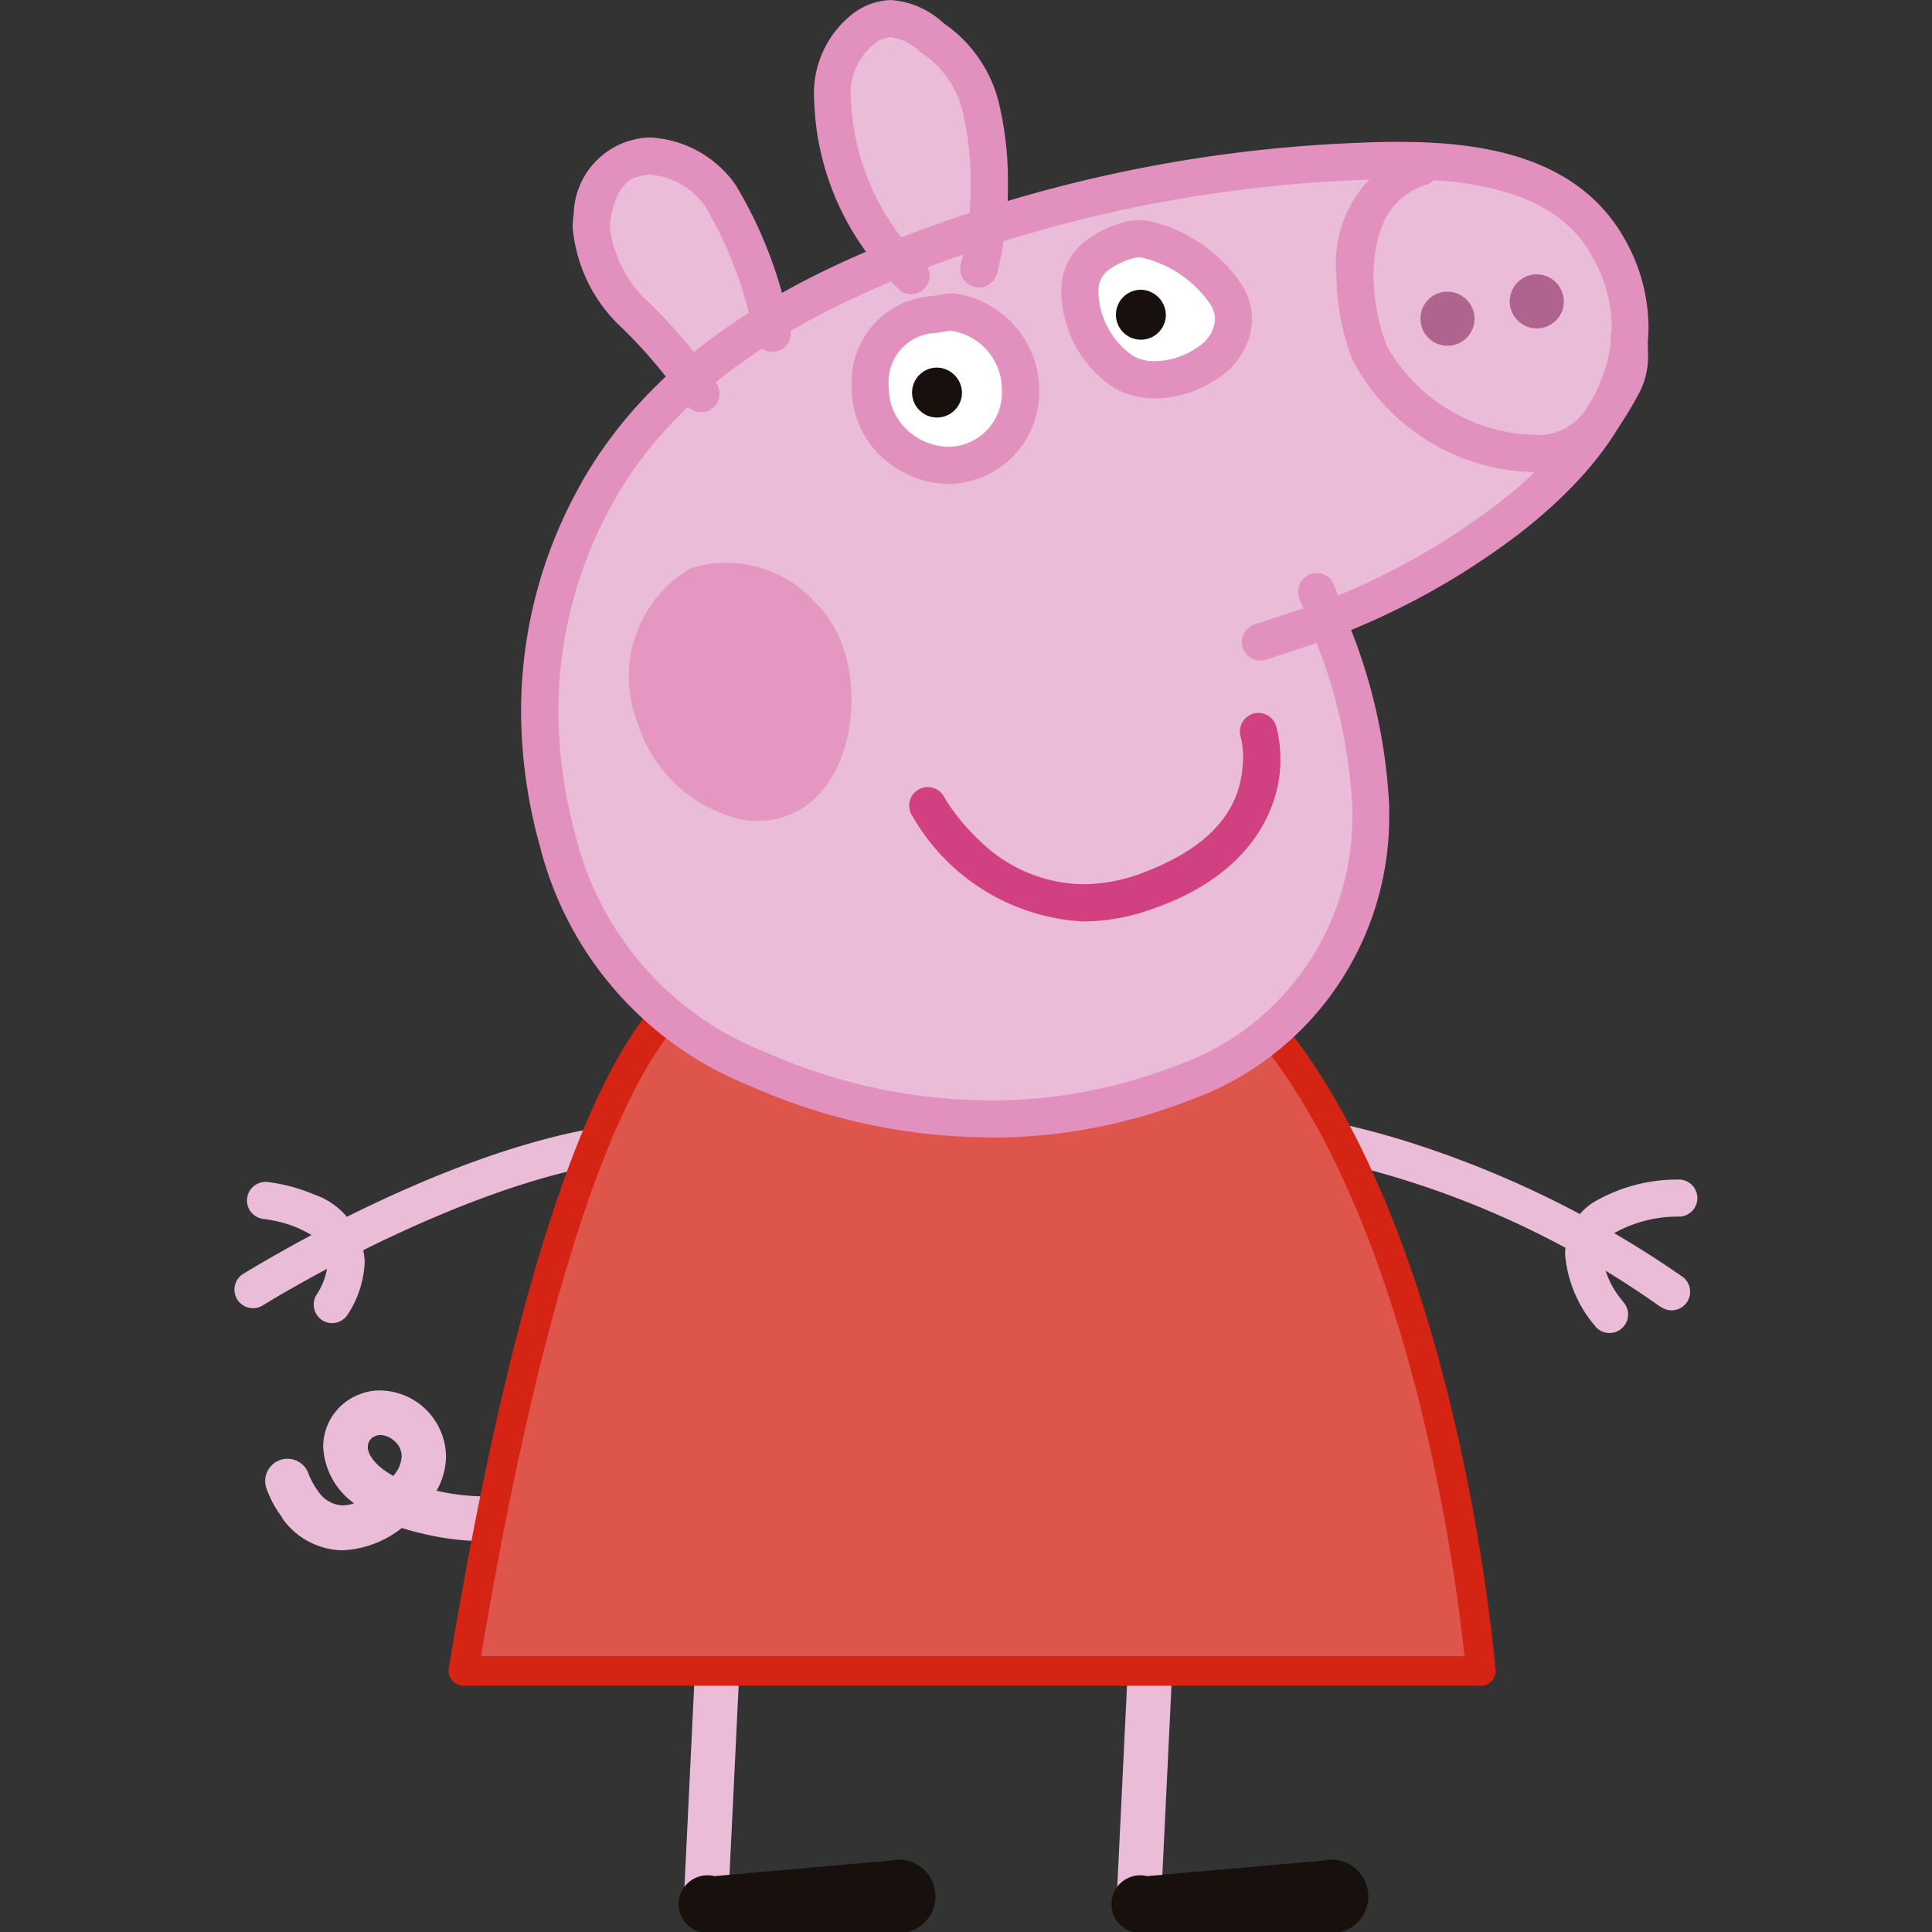
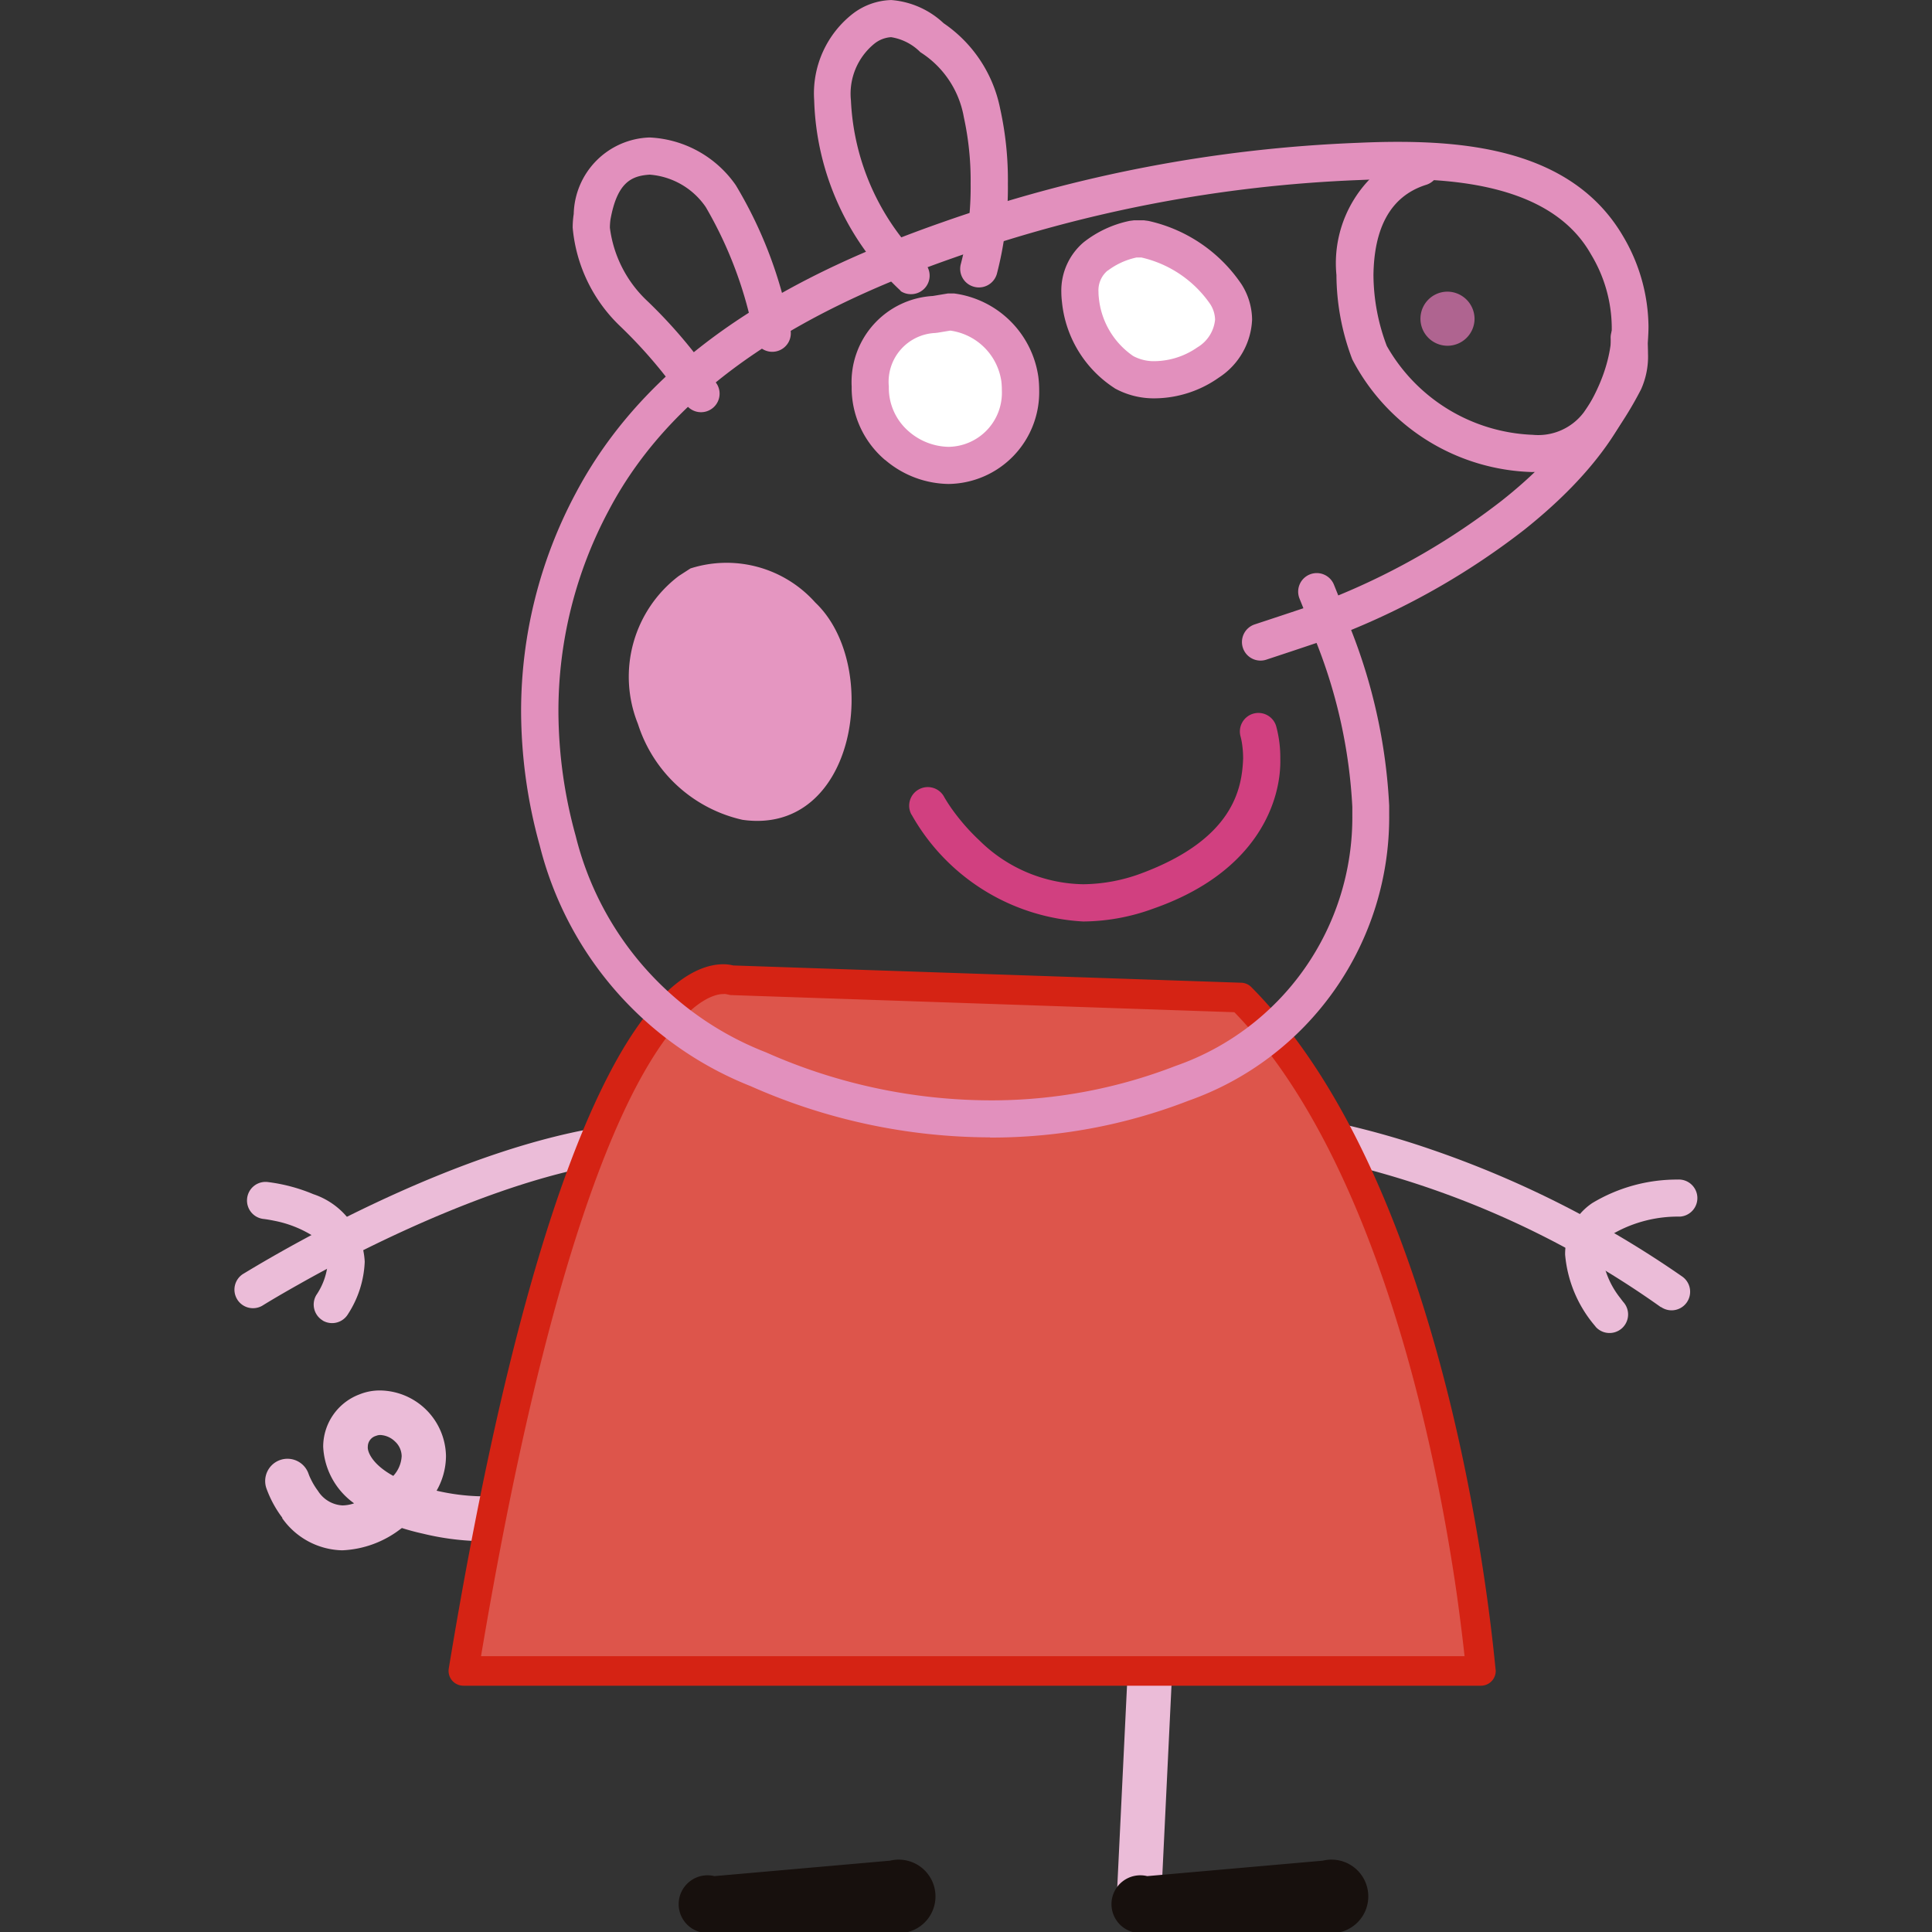
<svg xmlns="http://www.w3.org/2000/svg" width="50" height="50" viewBox="0 0 50 50">
  <rect x="0" y="0" width="50" height="50" fill="#333333" stroke="none" />
  <defs>
    <clipPath id="clip-tematica16">
      <rect width="50" height="50" />
    </clipPath>
  </defs>
  <g id="tematica16" clip-path="url(#clip-tematica16)">
    <g id="Grupo_264" data-name="Grupo 264" transform="translate(-339.895 -239.401)">
      <g id="Grupo_263" data-name="Grupo 263" transform="translate(339.895 239.402)">
        <g id="Grupo_262" data-name="Grupo 262" transform="translate(6.068 0)">
          <path id="Caminho_449" data-name="Caminho 449" d="M381.406,305.488a.577.577,0,0,1-.548-.6h0l.449-9.276a.577.577,0,0,1,.6-.548h0a.577.577,0,0,1,.548.6h0l-.448,9.275a.576.576,0,0,1-.574.549h-.03Z" transform="translate(-358.024 -255.79)" fill="#ebbcd8" />
          <path id="Caminho_450" data-name="Caminho 450" d="M381.589,309.5a.747.747,0,1,1,0-1.451l4.544-.4a.952.952,0,1,1,0,1.85Z" transform="translate(-357.967 -259.496)" fill="#17100d" />
-           <path id="Caminho_451" data-name="Caminho 451" d="M365.531,305.488a.577.577,0,0,1-.548-.6h0l.448-9.276a.578.578,0,0,1,.6-.548h0a.577.577,0,0,1,.548.6h0l-.448,9.275a.576.576,0,0,1-.574.549h-.03Z" transform="translate(-353.35 -255.79)" fill="#ebbcd8" />
          <path id="Caminho_452" data-name="Caminho 452" d="M365.714,309.5a.747.747,0,1,1,0-1.451l4.544-.4a.952.952,0,1,1,0,1.85Z" transform="translate(-353.293 -259.496)" fill="#17100d" />
          <path id="Caminho_453" data-name="Caminho 453" d="M350.067,293.7a2.868,2.868,0,0,1-.416-.77h0a.577.577,0,0,1,.366-.729h0a.577.577,0,0,1,.729.365h0l.009.023h0c.008.023.023.058.044.1h0a1.811,1.811,0,0,0,.189.314h0a.8.8,0,0,0,.635.376h0a.967.967,0,0,0,.3-.054h0a1.912,1.912,0,0,1-.8-1.467h0a1.449,1.449,0,0,1,.943-1.354h0a1.4,1.4,0,0,1,.535-.1h0a1.728,1.728,0,0,1,1.7,1.7h0a1.824,1.824,0,0,1-.243.894h0a5.564,5.564,0,0,0,1.094.144h0c.052,0,.1,0,.135,0h0a.577.577,0,0,1,.31-.43h0a.576.576,0,0,1,.775.254h0a.877.877,0,0,1,.092.4h0a.861.861,0,0,1-.384.713h0a1.622,1.622,0,0,1-.927.224h0a6.86,6.86,0,0,1-1.448-.193h0c-.191-.042-.373-.091-.545-.146h0l-.032.023h0a2.656,2.656,0,0,1-1.511.554h0a1.95,1.95,0,0,1-1.556-.834Zm2.536-2.143a.277.277,0,0,0-.109.021h0a.292.292,0,0,0-.216.281h0c-.015.128.114.458.659.756h0a.814.814,0,0,0,.217-.509h0a.526.526,0,0,0-.176-.385h0a.587.587,0,0,0-.369-.164H352.6Z" transform="translate(-348.827 -254.42)" fill="#ebbcd8" />
          <path id="Caminho_454" data-name="Caminho 454" d="M348.568,285.156a.481.481,0,0,1,.152-.663h0c.035-.01,5.657-3.564,10.214-3.915h0a.48.48,0,0,1,.514.444h0a.482.482,0,0,1-.444.514h0c-3.109.219-7.086,2.232-8.844,3.228h0c-.59.331-.93.543-.931.544h0a.476.476,0,0,1-.254.073h0a.479.479,0,0,1-.408-.226Z" transform="translate(-348.495 -251.526)" fill="#ebbcd8" />
          <path id="Caminho_455" data-name="Caminho 455" d="M350.915,286.341a.481.481,0,0,1-.168-.659h0a1.748,1.748,0,0,0,.3-.863h0a.807.807,0,0,0-.442-.7h0a2.934,2.934,0,0,0-.942-.359h0c-.175-.036-.277-.047-.277-.047h0a.48.48,0,0,1-.43-.527h0a.479.479,0,0,1,.526-.43h0a4.45,4.45,0,0,1,1.188.315h0A1.948,1.948,0,0,1,352,284.819h0a2.679,2.679,0,0,1-.431,1.353h0a.48.48,0,0,1-.413.236h0a.484.484,0,0,1-.245-.067Z" transform="translate(-348.629 -252.167)" fill="#ebbcd8" />
          <path id="Caminho_456" data-name="Caminho 456" d="M396.747,285.3a23.514,23.514,0,0,0-9.27-3.949h0a.48.48,0,0,1-.48-.481h0a.48.48,0,0,1,.48-.48h0a6.711,6.711,0,0,1,1.075.183h0a22.027,22.027,0,0,1,2.22.635h0a26.349,26.349,0,0,1,6.528,3.3h0a.481.481,0,0,1,.118.669h0a.48.48,0,0,1-.394.205h0a.479.479,0,0,1-.275-.087Z" transform="translate(-359.832 -251.472)" fill="#ebbcd8" />
          <path id="Caminho_457" data-name="Caminho 457" d="M398.091,286.469a3.275,3.275,0,0,1-.787-1.862h0a1.593,1.593,0,0,1,.7-1.331h0a4.255,4.255,0,0,1,2.213-.61h0a.48.48,0,0,1,.509.45h0a.481.481,0,0,1-.45.509h0a3.38,3.38,0,0,0-1.714.434h0a.619.619,0,0,0-.3.549h0a2.222,2.222,0,0,0,.473,1.129h0c.054.073.082.107.083.107h0a.48.48,0,0,1-.051.677h0a.482.482,0,0,1-.314.116h0a.477.477,0,0,1-.364-.167Z" transform="translate(-362.867 -252.14)" fill="#ebbcd8" />
          <g id="Grupo_259" data-name="Grupo 259" transform="translate(5.542 24.953)">
            <path id="Caminho_458" data-name="Caminho 458" d="M356.895,293.218h26.331s-.993-12.2-6.215-17.426l-13.2-.449S360.1,273.806,356.895,293.218Z" transform="translate(-356.51 -274.93)" fill="#dd554b" />
            <path id="Caminho_459" data-name="Caminho 459" d="M356.734,293.441a.386.386,0,0,1-.294-.135h0a.384.384,0,0,1-.086-.31h0c1.387-8.4,2.868-12.907,4.132-15.351h0c1.254-2.433,2.358-2.874,2.969-2.875h0a1.062,1.062,0,0,1,.262.031h0l13.146.447a.385.385,0,0,1,.26.112h0c5.374,5.419,6.3,17.635,6.325,17.667h0a.382.382,0,0,1-.1.291h0a.384.384,0,0,1-.282.123H356.734Zm25.908-.768c-.036-.339-.1-.871-.193-1.549h0c-.174-1.217-.459-2.894-.906-4.731h0c-.877-3.621-2.4-7.858-4.858-10.382h0l-13.044-.444-.119-.026v0h0a.4.4,0,0,0-.065,0h0c-.2,0-1.072.131-2.286,2.459h0c-1.181,2.277-2.625,6.607-3.982,14.676h25.455Z" transform="translate(-356.35 -274.769)" fill="#d52314" />
          </g>
-           <path id="Caminho_460" data-name="Caminho 460" d="M387.3,245.941c-1.243-2.149-4.163-2.262-6.411-2.164a36.019,36.019,0,0,0-9.632,1.705,9.142,9.142,0,0,0-.124-2.959,2.992,2.992,0,0,0-1.295-1.947c-.611-.483-1.1-.7-1.769-.232-1.654,1.159-.428,4.609.8,5.987a21.922,21.922,0,0,0-3.239,1.6,9.757,9.757,0,0,0-1.256-3.256c-.952-1.315-3.018-1.625-3.329.53a3.26,3.26,0,0,0,1.07,2.5,20.445,20.445,0,0,1,1.5,1.694,11.079,11.079,0,0,0-2.568,3.185,11.711,11.711,0,0,0-.9,8.769,8.58,8.58,0,0,0,5.193,5.917,14.3,14.3,0,0,0,10.968.361,7.293,7.293,0,0,0,4.88-7.166,14.592,14.592,0,0,0-1.122-4.839C383.288,254.451,389.937,250.492,387.3,245.941Z" transform="translate(-351.792 -239.603)" fill="#ebbcd8" />
          <path id="Caminho_461" data-name="Caminho 461" d="M371.146,270.367a15.324,15.324,0,0,1-6.195-1.325h0a9.068,9.068,0,0,1-5.46-6.229h0a13.094,13.094,0,0,1-.482-3.473h0a11.963,11.963,0,0,1,1.415-5.646h0c1.986-3.751,5.843-5.735,9.479-7.007h0a36.568,36.568,0,0,1,10.768-2.059h0c.327-.015.67-.025,1.024-.025h0c2.08,0,4.585.326,5.825,2.429h0a4.668,4.668,0,0,1,.666,2.359h0c-.013,2.108-1.491,3.878-3.217,5.253h0a19.088,19.088,0,0,1-4.479,2.592h0a14.305,14.305,0,0,1,.985,4.549h0c0,.078,0,.156,0,.231h0a7.779,7.779,0,0,1-5.188,7.4h0a14.1,14.1,0,0,1-5.137.956h-.006Zm10.549-24.8c-.334,0-.663.01-.981.024h0a35.594,35.594,0,0,0-10.494,2.007h0c-3.555,1.239-7.157,3.145-8.945,6.548h0a11.006,11.006,0,0,0-1.3,5.2h0a12.178,12.178,0,0,0,.447,3.22h0a8.088,8.088,0,0,0,4.923,5.6h0a14.376,14.376,0,0,0,5.805,1.243h0a13.158,13.158,0,0,0,4.794-.89h0a6.81,6.81,0,0,0,4.577-6.5h0c0-.069,0-.138,0-.205h0a13.384,13.384,0,0,0-.926-4.243h0c-.435.147-.869.291-1.3.433h0a.48.48,0,0,1-.606-.306h0a.48.48,0,0,1,.307-.607h0c.421-.139.841-.277,1.259-.418h0l-.1-.248h0a.48.48,0,0,1,.264-.626h0a.48.48,0,0,1,.626.264h0l.112.279h0a18.2,18.2,0,0,0,4.226-2.449h0c1.638-1.292,2.866-2.89,2.852-4.5h0a3.7,3.7,0,0,0-.537-1.878h0c-.886-1.573-2.948-1.948-4.954-1.948h-.038Z" transform="translate(-351.591 -240.933)" fill="#e290bd" />
          <path id="Caminho_462" data-name="Caminho 462" d="M394,253.222a5.419,5.419,0,0,1-4.673-2.916h0a6.208,6.208,0,0,1-.41-2.183h0a3.137,3.137,0,0,1,2.04-3.251h0a.48.48,0,0,1,.6.315h0a.481.481,0,0,1-.315.6h0c-.982.308-1.351,1.2-1.367,2.334h0a5.251,5.251,0,0,0,.345,1.837h0a4.544,4.544,0,0,0,3.777,2.3h0a1.476,1.476,0,0,0,1.324-.585h0a9.108,9.108,0,0,0,.6-.989h0a1.082,1.082,0,0,0,.1-.535h0c0-.1,0-.233-.008-.391h0a.478.478,0,0,1,.467-.492h0a.48.48,0,0,1,.492.467h0c0,.154.008.287.008.416h0a2.073,2.073,0,0,1-.18.933h0a9.391,9.391,0,0,1-.677,1.118h0a2.423,2.423,0,0,1-2.1,1.02H394Z" transform="translate(-360.398 -241.006)" fill="#e290bd" />
          <path id="Caminho_463" data-name="Caminho 463" d="M363.805,251.308a12.407,12.407,0,0,0-1.694-2h0a4.014,4.014,0,0,1-1.21-2.53h0a2.341,2.341,0,0,1,.027-.356h0a2.028,2.028,0,0,1,1.965-1.98h0a2.874,2.874,0,0,1,2.23,1.236h0a11.18,11.18,0,0,1,1.407,3.706h0a.48.48,0,0,1-.339.588h0a.479.479,0,0,1-.588-.339h0a10.52,10.52,0,0,0-1.258-3.39h0a1.936,1.936,0,0,0-1.451-.839h0c-.473.03-.841.2-1.015,1.161h0a1.519,1.519,0,0,0-.015.214h0a3.139,3.139,0,0,0,.974,1.9h0a12.828,12.828,0,0,1,1.8,2.152h0a.479.479,0,0,1-.175.656h0a.477.477,0,0,1-.24.065h0a.48.48,0,0,1-.416-.24Z" transform="translate(-352.148 -240.885)" fill="#e290bd" />
          <path id="Caminho_464" data-name="Caminho 464" d="M372,246.93a7.01,7.01,0,0,1-2.242-4.93h0a2.616,2.616,0,0,1,1.006-2.249h0a1.711,1.711,0,0,1,.99-.349h0a2.232,2.232,0,0,1,1.354.6h0a3.5,3.5,0,0,1,1.463,2.211h0a8.541,8.541,0,0,1,.2,1.944h0a8.813,8.813,0,0,1-.286,2.335h0a.483.483,0,0,1-.6.328h0a.48.48,0,0,1-.328-.6h0a7.861,7.861,0,0,0,.25-2.068h0a7.664,7.664,0,0,0-.176-1.718h0a2.5,2.5,0,0,0-1.125-1.682h0a1.367,1.367,0,0,0-.758-.389h0a.766.766,0,0,0-.439.174h0a1.671,1.671,0,0,0-.6,1.463h0a6.253,6.253,0,0,0,1.829,4.139h0a.48.48,0,0,1,.123.668h0a.48.48,0,0,1-.4.207h0a.48.48,0,0,1-.274-.085Z" transform="translate(-354.755 -239.402)" fill="#e290bd" />
          <g id="Grupo_260" data-name="Grupo 260" transform="translate(15.975 7.591)">
            <path id="Caminho_465" data-name="Caminho 465" d="M373.482,250.9c-1.724.04-2.208,2.377-.972,3.4a1.9,1.9,0,0,0,3.18-1.727,2.053,2.053,0,0,0-1.787-1.741Z" transform="translate(-371.338 -250.359)" fill="#fff" />
            <path id="Caminho_466" data-name="Caminho 466" d="M372,254.473a2.451,2.451,0,0,1-.864-1.9h0a2.232,2.232,0,0,1,2.1-2.344h0l.389-.065h.165a2.538,2.538,0,0,1,2.177,2.155h0a2.734,2.734,0,0,1,.022.351h0a2.376,2.376,0,0,1-2.343,2.424h0a2.575,2.575,0,0,1-1.642-.621Zm1.29-3.286a1.264,1.264,0,0,0-1.192,1.384h0a1.486,1.486,0,0,0,.515,1.162h0a1.613,1.613,0,0,0,1.029.4h0a1.4,1.4,0,0,0,1.381-1.463h0a1.985,1.985,0,0,0-.013-.233h0a1.549,1.549,0,0,0-1.322-1.312h0l-.33.055-.068.007Z" transform="translate(-371.138 -250.161)" fill="#e290bd" />
          </g>
          <g id="Grupo_261" data-name="Grupo 261" transform="translate(21.4 5.699)">
            <path id="Caminho_467" data-name="Caminho 467" d="M380.911,248.161c-.847.21-1.5.619-1.391,1.571a2.543,2.543,0,0,0,1.129,1.879c1.206.69,3.531-.559,2.635-2.021a3.464,3.464,0,0,0-2.122-1.429Z" transform="translate(-379.028 -247.68)" fill="#fff" />
            <path id="Caminho_468" data-name="Caminho 468" d="M380.208,251.827a3.01,3.01,0,0,1-1.366-2.239h0a2.163,2.163,0,0,1-.016-.254h0a1.64,1.64,0,0,1,.574-1.282h0a2.853,2.853,0,0,1,1.195-.557h0l.115-.015h.25l.119.016a3.931,3.931,0,0,1,2.413,1.644h0a1.733,1.733,0,0,1,.271.909h0a1.881,1.881,0,0,1-.857,1.5h0a2.913,2.913,0,0,1-1.658.539h0a2.1,2.1,0,0,1-1.04-.259Zm-.181-3.048a.663.663,0,0,0-.239.555h0a1.188,1.188,0,0,0,.008.145h0a2.071,2.071,0,0,0,.89,1.514h0a1.128,1.128,0,0,0,.562.133h0a1.974,1.974,0,0,0,1.1-.358h0a.938.938,0,0,0,.457-.718h0a.775.775,0,0,0-.13-.407h0a2.962,2.962,0,0,0-1.777-1.2h-.125a1.883,1.883,0,0,0-.744.339Zm.682-.339v0Z" transform="translate(-378.827 -247.479)" fill="#e290bd" />
          </g>
          <path id="Caminho_469" data-name="Caminho 469" d="M364.257,260.37A3.273,3.273,0,0,0,363.2,264.2a3.688,3.688,0,0,0,2.707,2.481c2.944.416,3.607-3.989,1.883-5.623a3.075,3.075,0,0,0-3.231-.883Z" transform="translate(-352.758 -245.465)" fill="#e596c1" />
          <path id="Caminho_470" data-name="Caminho 470" d="M373.3,268.178h0a.48.48,0,0,1,.195-.651h0a.48.48,0,0,1,.651.193h0s.013.025.05.085h0c.037.06.094.15.171.257h0a5.442,5.442,0,0,0,.7.794h0a3.9,3.9,0,0,0,2.68,1.127h0a4.41,4.41,0,0,0,1.487-.275h0c2.4-.888,2.623-2.2,2.651-2.98h0a2.541,2.541,0,0,0-.035-.425h0c-.018-.1-.03-.133-.028-.132h0a.481.481,0,0,1,.317-.6h0a.48.48,0,0,1,.6.317h0a3.084,3.084,0,0,1,.108.842h0c.028,1.056-.555,2.932-3.289,3.885h0a5.356,5.356,0,0,1-1.811.332h0a5.432,5.432,0,0,1-4.443-2.767Z" transform="translate(-355.781 -247.1)" fill="#d14080" />
-           <path id="Caminho_471" data-name="Caminho 471" d="M374.642,253.555a.646.646,0,1,1-.646-.672A.661.661,0,0,1,374.642,253.555Z" transform="translate(-355.814 -243.371)" fill="#17100d" />
-           <path id="Caminho_472" data-name="Caminho 472" d="M382.119,250.7a.646.646,0,1,1-.646-.673A.66.66,0,0,1,382.119,250.7Z" transform="translate(-358.015 -242.529)" fill="#17100d" />
          <path id="Caminho_473" data-name="Caminho 473" d="M393.4,250.811a.7.7,0,1,1-.7-.713A.706.706,0,0,1,393.4,250.811Z" transform="translate(-361.307 -242.551)" fill="#af6490" />
-           <path id="Caminho_474" data-name="Caminho 474" d="M396.673,250.176a.7.7,0,1,1-.7-.713A.707.707,0,0,1,396.673,250.176Z" transform="translate(-362.269 -242.364)" fill="#af6490" />
        </g>
        <rect id="Retângulo_418" data-name="Retângulo 418" width="50" height="50" fill="none" />
      </g>
    </g>
  </g>
</svg>